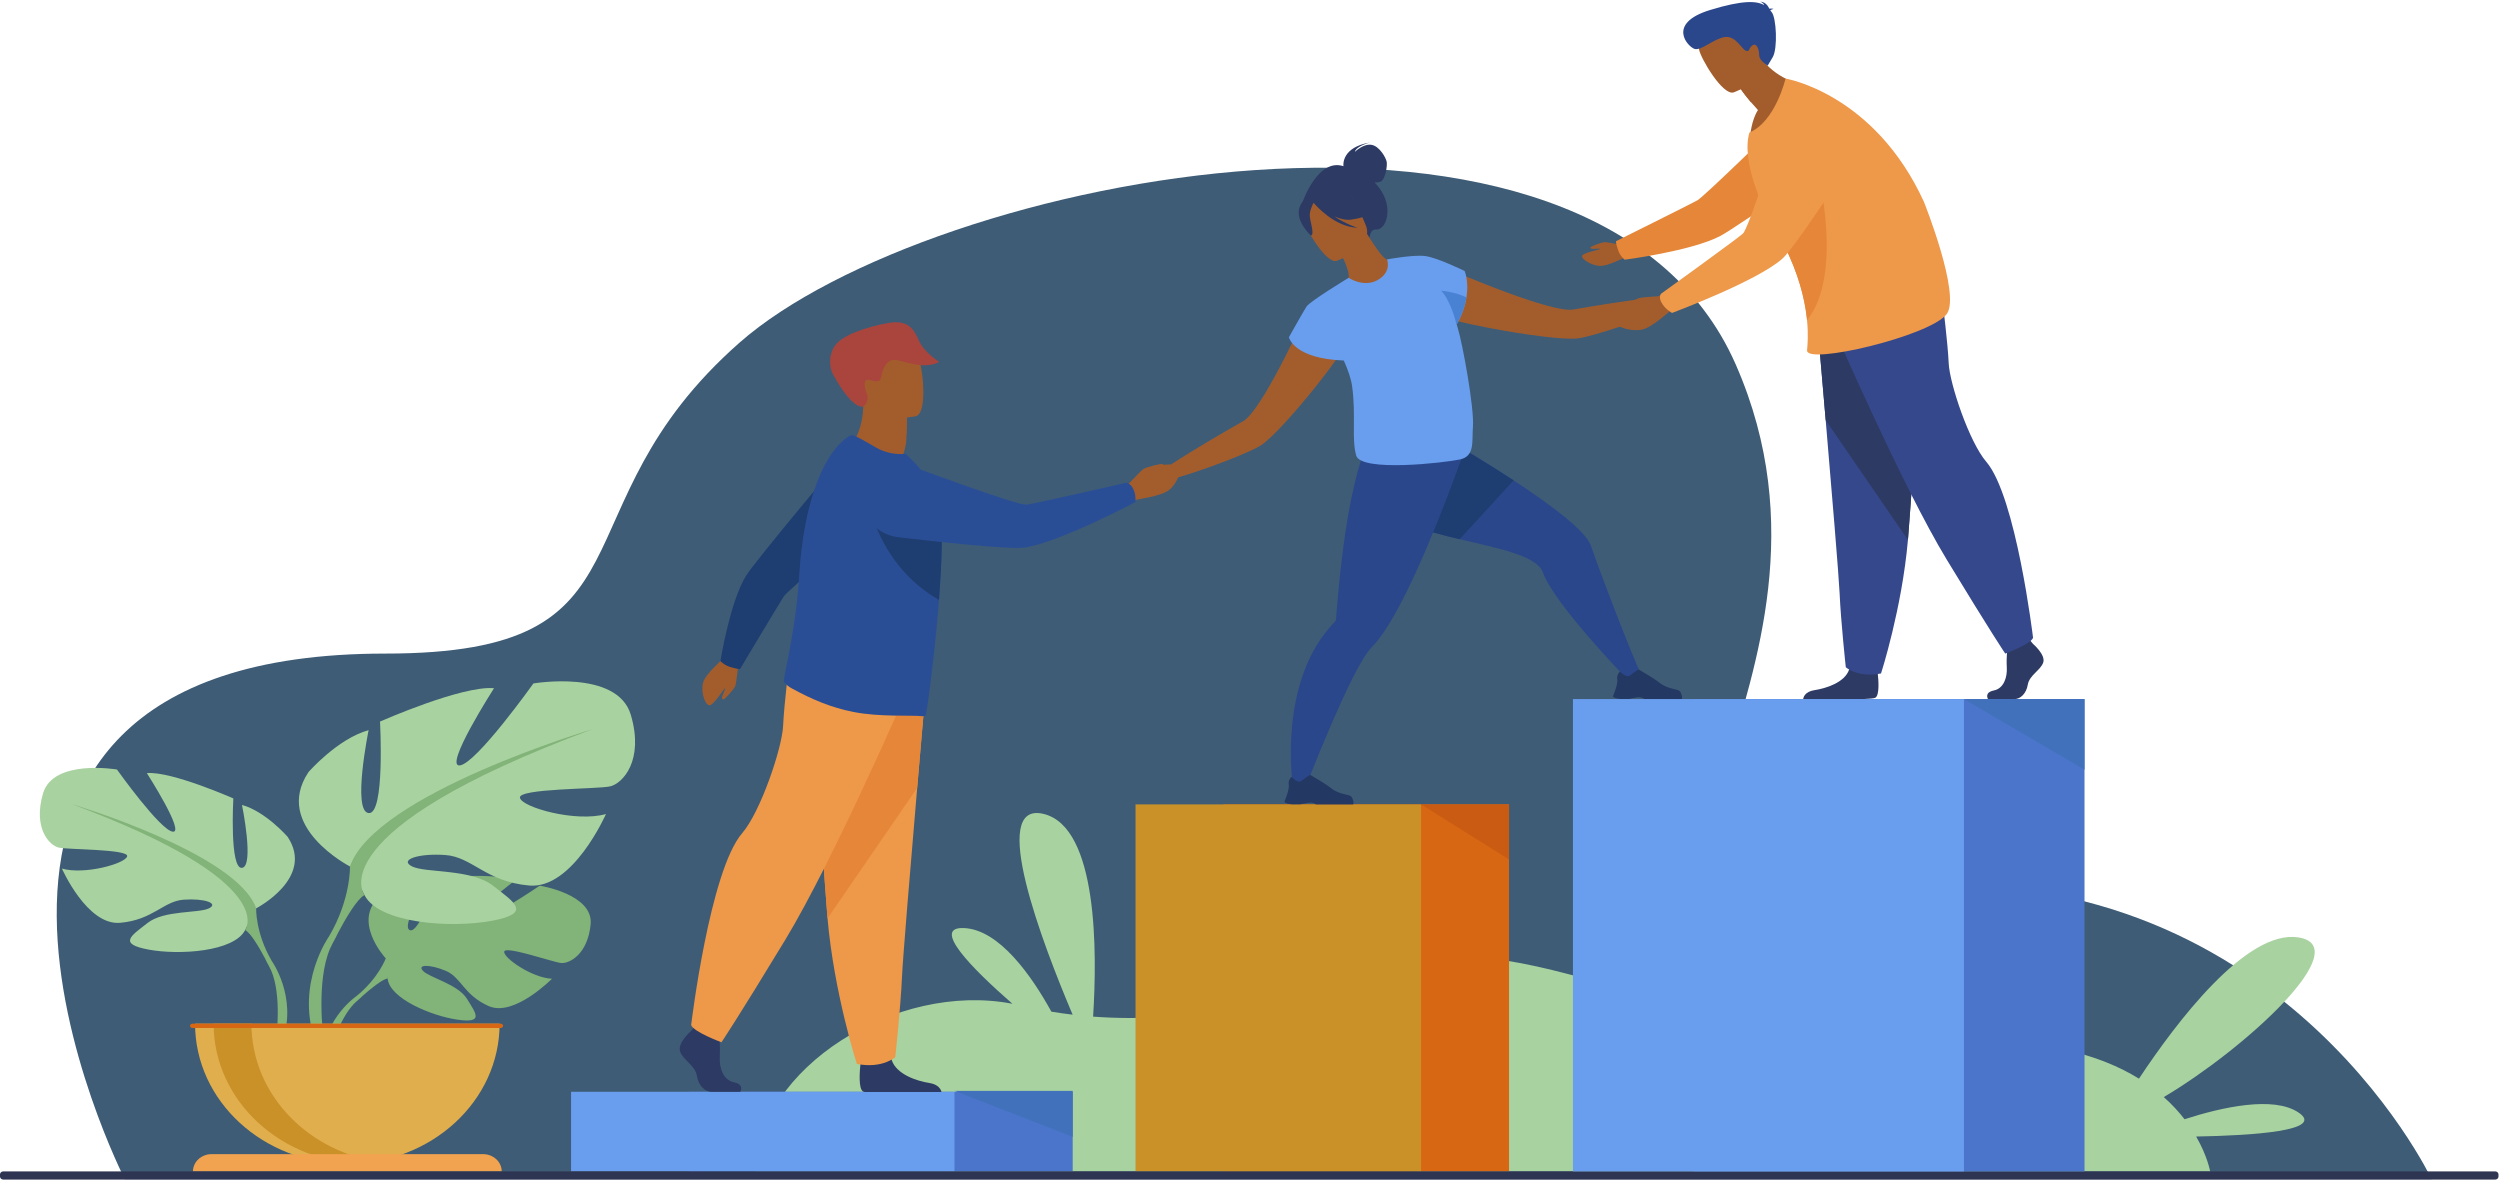
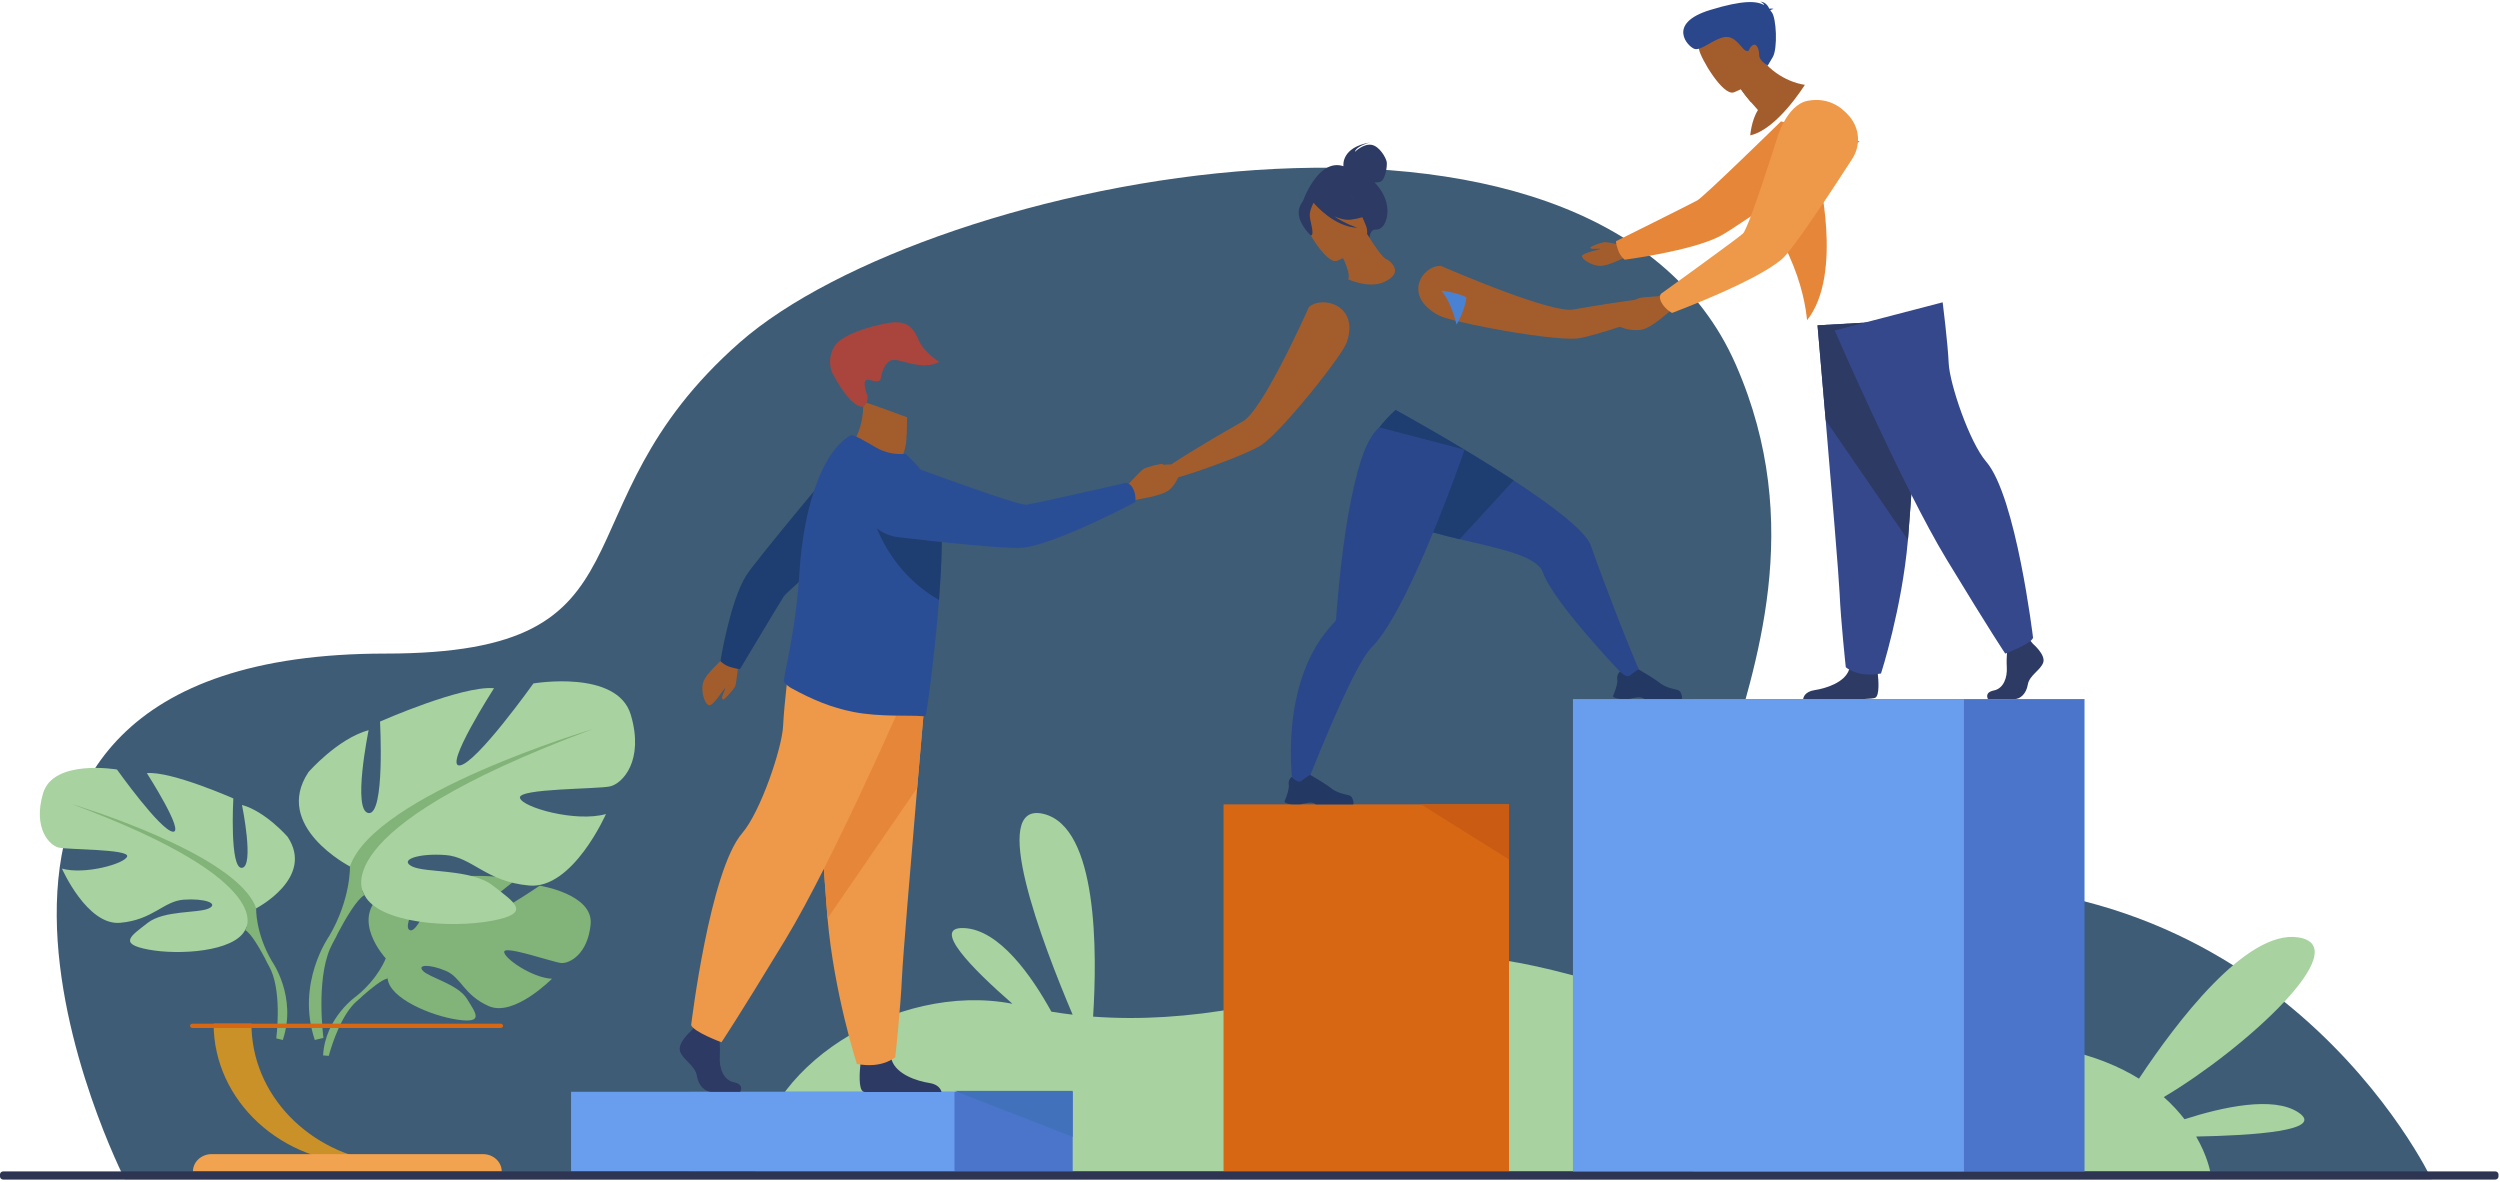
<svg xmlns="http://www.w3.org/2000/svg" width="609" height="288" viewBox="0 0 609 288" fill="none">
  <path d="M30.402 287.26C30.402 287.26 -34.979 159.212 93.879 159.212C161.963 159.212 133.916 124.08 180.204 83.42C226.493 42.761 388.374 10.277 422.828 88.791C457.282 167.305 372.133 226.917 454.412 216.69C553.288 204.402 592.347 287.26 592.347 287.26H30.402" fill="#3E5C76" />
  <path d="M559.926 271.014C553.824 266.913 541.356 269.682 532.155 272.643C530.779 270.867 529.114 269.035 527.097 267.246C546.918 255.503 574.297 230.459 559.787 228.338C547.173 226.496 530.148 249.039 521.052 262.76C511.604 256.915 497.128 252.619 475.026 254.11C417.666 257.977 372.855 223.948 339.823 235.298C313.561 244.321 289.492 249.377 266.28 247.65C267.279 232.054 267.497 201.435 254.182 198.259C240.663 195.034 253.923 229.808 261.291 247.171C259.564 246.967 257.838 246.724 256.118 246.442C251.344 237.789 243.48 226.464 234.847 226.077C226.715 225.711 236.75 235.893 246.626 244.519C218.24 239.037 184.568 260.259 184.01 285.35H538.393C538.393 285.35 537.766 281.687 534.986 276.859C548.683 276.612 566.552 275.468 559.926 271.014" fill="#A8D29F" />
  <path d="M167.911 265.957V285.354H261.312V265.957H167.911Z" fill="#4A75CB" />
  <path d="M139.112 265.957V285.354H232.513V265.957H139.112Z" fill="#699DEE" />
  <path d="M298.056 285.35H367.605V195.947H298.056V285.35Z" fill="#D86713" />
-   <path d="M276.614 285.35H346.16V195.947H276.614V285.35Z" fill="#C99127" />
+   <path d="M276.614 285.35V195.947H276.614V285.35Z" fill="#C99127" />
  <path d="M346.16 195.947L367.605 209.371V195.947H346.16Z" fill="#C95C12" />
  <path d="M131.471 215.75C131.471 215.75 118.464 224.645 115.928 224.105C113.392 223.567 125.434 214.503 125.434 214.503C120.902 212.5 106.817 213.757 106.817 213.757C106.817 213.757 102.125 227.672 99.811 226.575C97.498 225.477 104.649 214.448 104.649 214.448C99.602 214.167 93.412 217.615 93.412 217.615C84.939 223.769 93.969 233.46 93.969 233.46C93.969 233.46 92.23 238.248 86.879 242.611C86.879 242.611 79.236 247.809 78.705 257.098L80.092 257.211C80.092 257.211 82.292 248.56 86.288 244.47C86.443 244.321 86.669 244.108 86.948 243.851C87.599 243.296 88.055 242.879 88.361 242.57C90.35 240.811 93.099 238.573 94.423 238.356C94.423 238.356 94.356 238.133 94.366 237.744C94.384 237.94 94.403 238.142 94.423 238.356C94.876 243.253 105.207 247.531 111.562 248.409C117.918 249.29 115.953 246.886 113.763 243.325C111.573 239.762 104.643 238.167 103.062 236.527C101.481 234.887 104.75 234.883 108.58 236.491C112.408 238.099 112.933 242.389 119.076 245.095C125.218 247.799 134.461 238.425 134.461 238.425C129.565 238.197 122.575 233.307 122.827 231.811C123.08 230.314 134.694 234.392 136.68 234.587C138.665 234.783 143.182 232.511 143.881 225.158C144.58 217.803 131.471 215.75 131.471 215.75Z" fill="#82B378" />
  <path d="M62.394 221.274C62.394 221.274 76.76 213.874 70.056 203.834C70.056 203.834 64.693 197.668 58.947 196.083C58.947 196.083 62.011 211.055 58.947 211.409C55.882 211.762 56.84 194.496 56.84 194.496C56.84 194.496 41.708 187.802 35.77 188.332C35.77 188.332 45.156 202.953 42.091 202.6C39.026 202.247 28.492 187.451 28.492 187.451C28.492 187.451 12.977 184.807 10.487 193.265C7.997 201.72 12.019 205.948 14.318 206.476C16.616 207.006 31.365 206.829 30.982 208.59C30.599 210.351 20.638 213.17 15.084 211.585C15.084 211.585 21.213 225.5 29.258 224.796C37.303 224.092 39.793 219.513 44.773 219.16C49.753 218.807 53.392 220.04 50.902 221.274C48.412 222.506 39.984 221.678 35.962 224.822C31.939 227.968 28.683 229.906 36.154 231.314C43.623 232.724 57.031 231.843 59.713 226.558C62.394 221.274 62.394 221.274 62.394 221.274" fill="#A8D29F" />
  <path d="M66.225 234.132C62.203 227.262 62.395 221.274 62.395 221.274C57.798 207.884 17.574 195.906 17.574 195.906C68.715 214.931 59.713 226.558 59.713 226.558C61.091 227.298 63.158 230.822 64.592 233.528C64.796 233.987 65.12 234.626 65.6 235.491C65.795 235.881 65.95 236.202 66.058 236.425C68.691 242.483 67.296 252.948 67.296 252.948L68.892 253.342C72.429 242.796 66.225 234.132 66.225 234.132" fill="#82B378" />
  <path d="M85.249 211.07C85.249 211.07 66.313 201.318 75.15 188.081C75.15 188.081 82.219 179.953 89.794 177.865C89.794 177.865 85.754 197.602 89.794 198.065C93.834 198.531 92.571 175.774 92.571 175.774C92.571 175.774 112.518 166.95 120.345 167.646C120.345 167.646 107.973 186.92 112.013 186.456C116.053 185.99 129.939 166.485 129.939 166.485C129.939 166.485 150.391 163.002 153.674 174.149C156.956 185.294 151.653 190.867 148.624 191.563C145.594 192.261 126.152 192.029 126.657 194.352C127.162 196.672 140.291 200.388 147.613 198.297C147.613 198.297 139.534 216.643 128.93 215.714C118.325 214.784 115.043 208.748 108.478 208.284C101.913 207.818 97.116 209.443 100.399 211.07C103.681 212.695 114.79 211.602 120.093 215.748C125.395 219.893 129.687 222.448 119.84 224.305C109.993 226.164 92.319 225.003 88.784 218.037C85.249 211.07 85.249 211.07 85.249 211.07" fill="#A8D29F" />
  <path d="M144.331 177.631C144.331 177.631 91.309 193.422 85.249 211.07C85.249 211.07 85.502 218.964 80.199 228.021C80.199 228.021 72.022 239.441 76.684 253.342L78.788 252.823C78.788 252.823 76.949 239.029 80.42 231.041C80.562 230.748 80.767 230.325 81.024 229.81C81.657 228.67 82.084 227.83 82.353 227.223C84.243 223.658 86.968 219.011 88.784 218.037C88.784 218.037 76.917 202.711 144.331 177.631Z" fill="#82B378" />
-   <path d="M84.611 283.487C105.097 283.487 121.705 268.214 121.705 249.373H47.517C47.517 268.214 64.125 283.487 84.611 283.487Z" fill="#E1AE4D" />
  <path d="M93.739 283.227C92.23 283.399 90.692 283.487 89.13 283.487C68.644 283.487 52.038 268.212 52.038 249.373H61.253C61.253 266.778 75.427 281.138 93.739 283.227" fill="#C99127" />
  <path d="M117.641 281.141H51.581C49.054 281.141 47.005 283.025 47.005 285.35H122.217C122.217 283.025 120.168 281.141 117.641 281.141Z" fill="#F1A34F" />
  <path d="M121.98 249.373H46.867C46.552 249.373 46.298 249.607 46.298 249.896C46.298 250.185 46.552 250.419 46.867 250.419H121.98C122.294 250.419 122.548 250.185 122.548 249.896C122.548 249.607 122.294 249.373 121.98 249.373Z" fill="#D86713" />
  <path d="M408.216 69.728C407.14 69.577 403.9 72.332 403.9 72.332C396.982 73.068 386.868 74.757 383.228 75.401C380.645 75.859 373.704 73.683 366.923 71.183C358.858 68.21 351.022 64.781 351.022 64.781C346.547 64.57 341.465 72.079 350.541 76.852C351.926 77.581 357.13 78.826 363.125 79.962C363.125 79.962 363.125 79.962 363.125 79.96C371.393 81.527 381.163 82.886 384.486 82.41C388.349 81.853 399.281 78.175 405.785 75.359C405.785 75.359 405.792 75.356 405.801 75.352C405.827 75.342 405.85 75.331 405.873 75.32C406.264 75.152 407.855 74.499 408.919 74.559C410.138 74.625 412.851 72.574 412.934 72.025C413.015 71.479 409.291 69.877 408.216 69.728" fill="#A35D2D" />
  <path d="M399.769 164.316L395.96 165.028C395.96 165.028 378.528 147.015 375.839 139.436C374.4 135.385 365.197 133.635 355.578 131.348C347.208 129.358 338.523 126.96 334.377 122.28C325.461 112.227 339.974 99.873 339.974 99.873C339.974 99.873 355.407 108.309 368.72 117.023C378.024 123.113 386.295 129.339 387.541 132.917C390.569 141.619 396.987 158.159 399.769 164.316" fill="#2B478B" />
  <path d="M394.67 170.258H396.814C397.531 170.155 398.06 169.964 398.796 169.875C399.915 169.74 400.429 170.162 400.53 170.258C400.544 170.271 400.551 170.278 400.551 170.278H409.652C409.881 169.978 409.661 169.281 409.446 168.768C409.303 168.42 408.986 168.156 408.595 168.052C407.631 167.795 405.727 167.566 403.983 166.115C403.005 165.3 399.251 163.119 399.251 163.119L399.231 163.115C399.147 163.116 398.756 163.227 397.047 164.553C396.166 165.237 394.66 163.587 394.66 163.587C394.66 163.587 394.378 163.802 394.168 164.202C393.999 164.518 393.874 164.952 393.971 165.487C394.108 166.242 393.671 167.643 393.319 168.591C393.108 169.166 392.93 169.573 392.93 169.573C392.93 169.573 392.826 170.046 394.67 170.258" fill="#233862" />
  <path d="M368.72 117.023L355.578 131.348C347.208 129.358 338.523 126.96 334.377 122.28C325.461 112.227 339.974 99.873 339.974 99.873C339.974 99.873 355.407 108.309 368.72 117.023Z" fill="#1E3D70" />
  <path d="M356.779 109.541C356.779 109.541 355.719 112.613 353.994 117.235C351.813 123.08 348.566 131.402 345.043 139.119C344.269 140.815 343.48 142.482 342.687 144.087C339.756 150.026 336.759 155.117 334.118 157.704C329.372 162.355 317.838 192.254 317.838 192.254L314.963 191.523C314.963 191.523 310.955 165.992 325.151 151.463C325.303 151.308 325.421 151.129 325.438 150.921C325.44 150.919 325.44 150.917 325.44 150.915C325.63 148.765 326.305 139.134 327.776 129.376C328.137 126.981 328.546 124.581 329.004 122.281C329.034 122.134 329.064 121.988 329.094 121.843C331.252 111.208 333.32 106.478 335.989 104.098L355.618 109.237L356.779 109.541" fill="#2B478B" />
  <path d="M314.641 195.928H316.785C317.502 195.823 318.032 195.632 318.767 195.543C319.887 195.409 320.4 195.83 320.502 195.928C320.516 195.94 320.523 195.947 320.523 195.947H329.624C329.853 195.645 329.633 194.949 329.418 194.437C329.272 194.088 328.958 193.824 328.567 193.72C327.6 193.462 325.699 193.235 323.955 191.784C322.974 190.969 319.221 188.787 319.221 188.787L319.202 188.783C319.119 188.785 318.728 188.896 317.019 190.221C316.138 190.906 314.632 189.255 314.632 189.255C314.632 189.255 314.35 189.47 314.139 189.87C313.971 190.187 313.846 190.621 313.943 191.157C314.079 191.91 313.642 193.311 313.293 194.26C313.08 194.834 312.9 195.241 312.9 195.241C312.9 195.241 312.798 195.715 314.641 195.928Z" fill="#233862" />
  <path d="M318.851 74.818C318.851 74.818 315.566 82.206 311.78 89.397C308.596 95.445 305.057 101.352 302.813 102.613C299.65 104.389 290.935 109.403 285.28 113.143C285.28 113.143 280.869 113.113 280.182 113.889C279.498 114.666 277.916 118.157 278.378 118.51C278.841 118.863 282.347 118.699 283.198 117.896C283.943 117.195 285.597 116.691 286.008 116.574C286.034 116.567 286.059 116.56 286.085 116.552C286.096 116.55 286.103 116.548 286.103 116.548V116.548C292.972 114.604 303.75 110.554 307.011 108.573C309.821 106.869 316.047 99.814 321.013 93.537C321.015 93.537 321.015 93.537 321.015 93.537C324.616 88.985 327.554 84.843 328.044 83.446C331.261 74.297 322.005 71.891 318.851 74.818" fill="#A35D2D" />
  <path d="M336.026 45.843C335.637 45.322 335.242 44.861 334.851 44.446C335.336 44.456 335.861 44.412 336.299 44.246C337.453 43.808 337.978 40.443 337.804 39.443C337.631 38.445 336.03 35.559 334.055 35.272C332.08 34.983 330.04 36.999 330.04 36.999C330.406 35.544 333.745 34.704 333.745 34.704C326.865 35.872 327.216 40.092 327.262 40.483C320.965 38.418 317.266 49.328 317.266 49.328L333.583 58.172C333.583 58.172 333.625 55.762 335.181 55.917C337.61 56.16 339.631 50.676 336.026 45.843" fill="#2C3A64" />
  <path d="M337.066 68.735C333.322 70.358 328.354 68.02 328.379 67.995C328.701 67.701 328.588 66.816 328.294 65.661C328 64.455 327.304 62.807 326.02 60.839C325.754 60.422 325.486 60.003 325.165 59.561L325.592 59.414L332.866 56.734C332.866 56.734 334.044 58.676 335.274 60.446C336.317 61.922 337.413 63.249 337.894 63.2C337.922 63.177 342.735 66.227 337.066 68.735Z" fill="#A35D2D" />
  <path d="M332.866 57.398C332.679 59.782 331.798 64.087 328.294 65.661C328 64.455 327.304 62.807 326.02 60.839L332.866 57.398Z" fill="#A35D2D" />
  <path d="M325.595 63.556C325.595 63.556 335.066 60.122 332.649 54.732C330.234 49.34 329.83 45.267 323.682 47.232C317.535 49.196 317.287 51.695 317.618 53.675C317.949 55.653 323.069 64.308 325.595 63.556" fill="#A35D2D" />
  <path d="M329.126 53.503C333.5 52.935 334.777 51.31 334.777 51.31C334.777 51.31 330.75 50.246 328.384 46.62C328.384 46.62 323.469 45.095 319.827 47.643C319.605 47.909 319.445 48.221 319.366 48.587C318.531 48.336 317.276 48.402 316.552 50.572C315.465 53.831 319.334 57.389 319.334 57.389C320.273 57.147 319.214 54.241 319.066 52.69C318.957 51.55 319.628 50.089 319.989 49.398C320.451 49.951 325.065 55.281 330.697 55.494C330.697 55.494 327.72 54.545 325.012 52.688C326.36 53.297 327.792 53.675 329.126 53.503" fill="#2C3A64" />
-   <path d="M355.095 79.84C355.014 79.581 354.928 79.311 354.838 79.034C356.244 76.563 356.936 74.335 357.227 72.449C357.87 68.465 356.774 66.004 356.774 66.004C356.774 66.004 350.206 62.8 347.305 62.394C347.291 62.39 347.28 62.386 347.268 62.383C347.234 62.379 347.194 62.375 347.153 62.373C344.225 62.003 337.885 63.192 337.885 63.192C337.885 63.192 339.109 66.187 335.66 68.182C332.209 70.177 328.525 67.669 328.525 67.669C328.414 67.74 328.296 67.814 328.176 67.895L328.174 67.893C328.174 67.893 319.098 73.402 318.284 74.659C317.468 75.918 313.978 82.15 313.978 82.15C313.978 82.15 315.085 87.381 327.346 87.819C328.354 90.067 329.127 92.26 329.376 94.09C330.35 101.192 329.219 106.793 330.355 110.938C331.49 115.084 351.947 112.72 355.652 111.922C359.357 111.125 358.522 107.486 358.809 103.953C359.168 99.512 356.302 83.758 355.095 79.84Z" fill="#699DEE" />
  <path d="M357.227 72.449C356.934 74.342 356.24 76.58 354.822 79.064C354.5 77.76 353.191 72.989 351.078 70.826C351.078 70.826 354.635 71.119 357.227 72.449Z" fill="#4A82D3" />
  <path d="M273.931 118.991C273.931 118.991 277.742 114.743 278.564 114.241C279.385 113.739 282.983 112.859 283.189 113.036C283.395 113.214 283.404 113.47 282.958 113.832C282.514 114.195 280.809 115.108 281.052 115.211C281.297 115.315 286.432 112.963 287.174 113.754C287.914 114.545 286.753 117.81 284.773 119.375C282.796 120.94 276.887 121.608 276.517 121.826C273.364 123.679 273.931 118.991 273.931 118.991" fill="#A35D2D" />
  <path d="M206.829 109.183C206.829 109.183 212.306 115.157 219.277 112.658C219.277 112.658 220.778 109.322 220.798 106.861C220.801 106.559 220.805 106.265 220.81 105.986C220.847 103.217 220.949 101.662 220.949 101.662C220.949 101.662 220.946 101.662 220.942 101.662C220.625 101.541 210.282 97.635 210.291 97.959C210.469 105.45 206.829 109.183 206.829 109.183Z" fill="#A35D2D" />
  <path d="M211.33 99.746C212.327 101.445 215.75 104.772 220.81 105.986C220.847 103.217 220.949 101.662 220.949 101.662C220.949 101.662 220.946 101.662 220.942 101.662C220.655 101.592 211.034 99.244 211.33 99.746Z" fill="#A35D2D" />
-   <path d="M223.116 101.375C223.116 101.375 211.485 103.889 209.893 97.204C208.302 90.518 205.728 86.341 213.087 84.454C220.447 82.565 222.501 84.824 223.622 86.936C224.744 89.051 226.099 100.55 223.116 101.375Z" fill="#A35D2D" />
  <path d="M210.291 99.027C210.132 99.12 207.629 99.826 202.89 91.144C202.145 89.78 201.639 86.832 203.374 84.226C205.108 81.621 211.258 79.572 216.367 78.681C221.476 77.79 222.702 80.434 223.905 83.091C225.167 85.879 228.815 88.176 228.815 88.176C224.411 90.44 219.103 87.202 217.264 87.734C215.426 88.268 214.778 90.931 214.639 91.786C214.501 92.639 214.29 93.35 211.977 92.586C209.667 91.824 210.932 95.6 211.302 96.321C211.302 96.321 211.617 98.244 210.291 99.027" fill="#A9453D" />
  <path d="M180.33 265.957H173.288C171.812 265.957 170.171 264.579 169.761 262.059C169.35 259.534 166.315 258.157 165.658 256.092C165.001 254.029 168.367 251.121 168.367 251.121L168.929 250.447L169.514 249.745L175.093 250.968C175.093 250.968 175.23 252.206 175.316 253.784C175.376 254.922 175.409 256.239 175.339 257.392C175.175 260.146 176.166 263.109 178.791 263.645C181.417 264.181 180.33 265.957 180.33 265.957" fill="#2C3A64" />
  <path d="M229.356 266.019H210.689C210.511 265.987 210.375 265.951 210.294 265.911C209.047 265.319 209.438 260.801 209.586 259.406C209.616 259.147 209.637 258.996 209.637 258.996C209.637 258.996 216.201 254.025 217.103 257.832C217.133 257.949 217.165 258.066 217.2 258.181V258.183C218.34 261.744 223.433 263.362 226.377 263.813C228.625 264.16 229.208 265.4 229.356 266.019" fill="#2C3A64" />
  <path d="M225.595 166.738C225.595 166.738 224.598 178.177 223.426 191.927C221.832 210.607 219.917 233.551 219.73 237.897C219.401 245.444 218.088 257.517 218.088 257.517C218.088 257.517 214.97 260.387 208.732 259.176C208.732 259.176 203.175 241.943 201.588 223.707C201.563 223.407 201.537 223.107 201.514 222.805C200.036 204.242 197.74 165.153 197.74 165.153L225.595 166.738" fill="#EE9849" />
  <path d="M225.595 166.738C225.595 166.738 224.598 178.177 223.426 191.927L201.588 223.707C201.563 223.407 201.537 223.107 201.514 222.805C200.036 204.242 197.74 165.153 197.74 165.153L225.595 166.738" fill="#E58638" />
  <path d="M221.041 168.097C221.041 168.097 203.073 209.524 191.257 228.993C179.443 248.462 175.75 253.895 175.75 253.895C175.75 253.895 168.981 251.406 168.365 249.707C168.365 249.707 172.884 212.121 180.796 202.96C185.267 197.782 190.519 182.246 190.766 176.812C191.012 171.379 192.365 160.626 192.365 160.626L221.041 168.097" fill="#EE9849" />
  <path d="M179.9 161.197C179.9 161.197 179.435 166.371 179.094 167.166C178.753 167.96 176.481 170.423 176.218 170.387C175.955 170.352 175.798 170.158 175.931 169.657C176.064 169.156 176.848 167.607 176.6 167.647C176.351 167.687 173.751 172.049 172.716 171.803C171.68 171.558 170.667 168.456 171.283 166.265C171.9 164.075 176.082 160.635 176.242 160.282C177.596 157.289 179.9 161.197 179.9 161.197" fill="#A35D2D" />
  <path d="M177.972 162.51C179.961 163.097 180.28 162.964 180.28 162.964C180.28 162.964 189.959 146.755 190.94 145.271C191.92 143.788 211.494 127.095 211.494 127.095L206.464 109.845C206.464 109.845 184.202 136.357 181.798 140.162C177.826 146.448 175.498 161.049 175.498 161.049C175.498 161.049 176.41 162.048 177.972 162.51Z" fill="#1E3D70" />
  <path d="M229.388 133.867C229.319 137.41 229.094 141.392 228.792 145.437C228.773 145.677 228.754 145.917 228.736 146.157C228.544 148.662 228.334 151.174 228.093 153.623C227.998 154.605 227.894 155.576 227.788 156.529L227.772 156.658C227.765 157.015 227.716 157.401 227.674 157.755C226.691 166.928 225.662 174.176 225.473 174.287C225.244 174.427 224.987 174.497 224.707 174.465C222.091 174.163 214.285 174.71 207.897 173.431C202.506 172.385 197.862 170.403 192.943 167.729C192.291 167.374 190.801 166.433 190.924 165.731C191.042 164.959 191.261 163.842 191.541 162.44C192.51 157.56 194.182 149.167 194.754 139.344C194.865 137.514 195.027 135.707 195.237 133.93C195.785 129.302 196.664 124.906 197.844 121C200.034 113.746 203.253 108.19 207.291 106.016C207.819 105.746 210.659 107.407 213.266 108.945C215.675 110.366 218.21 110.759 220.676 110.56L222.845 112.768C225.475 115.577 228.273 119.318 229.037 124.636C229.094 125.028 229.143 125.446 229.185 125.889C229.395 128.055 229.448 130.797 229.388 133.867" fill="#2A4E96" />
  <path d="M229.388 133.867C229.319 137.41 229.094 141.392 228.792 145.437C228.773 145.677 228.755 145.917 228.736 146.157C213.795 137.555 211.494 121.816 211.494 121.816C218.844 122.113 224.684 123.667 229.185 125.889C229.395 128.055 229.448 130.797 229.388 133.867Z" fill="#1E3D70" />
  <path d="M276.2 119.416C275.43 117.5 274.232 117.625 274.232 117.625C274.232 117.625 252.015 122.716 250.021 122.935C248.03 123.153 226.099 115.06 226.099 115.06C226.099 115.06 217.468 111.497 213.425 114.75C209.912 117.577 209.752 121.158 210.573 124.165C211.554 127.749 214.85 130.396 218.837 130.863C227.783 131.911 245.634 133.883 249.373 133.405C257.7 132.338 276.568 122.322 276.568 122.322C276.568 122.322 276.803 120.921 276.2 119.416Z" fill="#2A4E96" />
  <path d="M495.254 156.864C495.254 156.864 498.34 159.495 497.738 161.364C497.135 163.234 494.35 164.48 493.973 166.765C493.598 169.049 492.093 170.295 490.737 170.295C489.382 170.295 484.278 170.295 484.278 170.295C484.278 170.295 483.279 168.688 485.689 168.203C488.098 167.718 489.005 165.034 488.855 162.541C488.704 160.049 489.081 156.726 489.081 156.726L494.2 155.618L495.254 156.864" fill="#2C3A64" />
  <path d="M456.787 169.984C456.475 170.129 455.374 170.228 453.864 170.295H439.254C439.305 169.896 439.645 168.471 442.034 168.117C444.733 167.713 449.407 166.271 450.448 163.096C450.485 162.995 450.513 162.89 450.541 162.785C451.366 159.393 457.389 163.823 457.389 163.823C457.389 163.823 457.407 163.958 457.433 164.19C457.574 165.437 457.93 169.46 456.787 169.984" fill="#2C3A64" />
  <path d="M442.749 79.249C442.749 79.249 443.662 89.744 444.738 102.36C446.199 119.496 447.957 140.547 448.131 144.534C448.431 151.459 449.636 162.535 449.636 162.535C449.636 162.535 452.495 165.167 458.219 164.058C458.219 164.058 463.317 148.246 464.774 131.516C464.797 131.242 464.82 130.966 464.841 130.689C466.196 113.658 468.303 77.796 468.303 77.796L442.749 79.249" fill="#35488B" />
  <path d="M442.749 79.249C442.749 79.249 443.662 89.744 444.738 102.36L464.774 131.516C464.797 131.242 464.82 130.966 464.841 130.689C466.196 113.658 468.303 77.796 468.303 77.796L442.749 79.249Z" fill="#2C3A64" />
  <path d="M446.926 80.496C446.926 80.496 463.411 118.504 474.252 136.366C485.092 154.227 488.478 159.212 488.478 159.212C488.478 159.212 494.69 156.928 495.254 155.37C495.254 155.37 491.11 120.886 483.85 112.481C479.747 107.731 474.929 93.477 474.703 88.491C474.478 83.507 473.234 73.642 473.234 73.642L446.926 80.496Z" fill="#35488B" />
  <path d="M396.076 59.88C396.076 59.88 391.605 58.94 390.851 58.989C390.099 59.035 387.467 60.048 387.433 60.244C387.396 60.439 387.521 60.601 387.976 60.629C388.432 60.656 389.928 60.48 389.834 60.646C389.739 60.814 385.425 61.592 385.379 62.392C385.33 63.19 387.694 64.674 389.69 64.772C391.686 64.872 395.611 62.739 395.949 62.711C398.803 62.483 396.076 59.88 396.076 59.88Z" fill="#A35D2D" />
  <path d="M394.163 60.924C393.52 59.046 393.671 58.748 393.671 58.748C393.671 58.748 411.798 49.734 413.457 48.819C415.117 47.904 433.849 29.571 433.849 29.571L453.036 34.427C453.036 34.427 423.344 55.23 419.088 57.47C412.057 61.171 395.773 63.266 395.773 63.266C395.773 63.266 394.665 62.401 394.163 60.924" fill="#E58638" />
  <path d="M439.663 20.659C439.663 20.659 432.938 31.543 426.362 32.964C426.362 32.964 426.635 29.31 428.236 26.806C427.581 26.096 427.005 25.443 426.506 24.858C424.852 22.907 424.066 21.714 424.066 21.714L426.295 16.196L427.81 12.453C428.539 13.667 429.339 14.703 430.176 15.588C434.485 20.144 439.663 20.659 439.663 20.659" fill="#A35D2D" />
  <path d="M430.176 15.588C430.176 15.588 430.979 21.044 426.506 24.858C424.852 22.907 424.066 21.714 424.066 21.714L426.295 16.196C428.689 15.526 430.176 15.588 430.176 15.588Z" fill="#A35D2D" />
  <path d="M422.292 22.518C422.292 22.518 432.343 18.915 429.806 13.193C427.269 7.471 426.86 3.153 420.335 5.212C413.811 7.271 413.54 9.919 413.882 12.016C414.222 14.116 419.613 23.307 422.292 22.518Z" fill="#A35D2D" />
-   <path d="M474.21 76.514C470.156 81.874 439.844 89.038 440.202 85.326C440.341 83.907 440.526 81.404 440.198 78.009C440.121 77.213 440.015 76.371 439.876 75.48C439.106 70.605 437.276 64.334 433.197 57.078C432.891 56.534 432.572 55.985 432.241 55.43C430.562 52.622 429.131 49.651 428.039 46.747C425.939 41.166 425.093 35.825 426.152 32.334C426.156 32.317 426.163 32.3 426.168 32.283C432.505 29.59 434.961 19.14 434.961 19.14C434.961 19.14 456.577 22.709 468.687 49.208C468.687 49.208 477.737 71.849 474.21 76.514Z" fill="#EE9849" />
  <path d="M440.198 78.009C440.121 77.213 440.015 76.371 439.876 75.48C439.106 70.605 437.277 64.334 433.197 57.079C433.898 53.173 434.864 49.925 435.926 48.464C440.237 42.521 442.749 41.591 442.749 41.591C442.749 41.591 449.213 66.67 440.198 78.009Z" fill="#E58638" />
  <path d="M406.123 72.043C406.123 72.043 400.142 72.33 399.214 72.638C398.289 72.944 395.377 75.082 395.41 75.34C395.442 75.597 395.66 75.756 396.242 75.642C396.823 75.529 398.636 74.814 398.581 75.055C398.527 75.295 393.414 77.692 393.664 78.711C393.916 79.728 397.459 80.815 400.005 80.283C402.549 79.751 406.65 75.784 407.062 75.639C410.556 74.414 406.123 72.043 406.123 72.043Z" fill="#A35D2D" />
  <path d="M404.994 74.127C403.796 72.347 404.661 71.534 404.661 71.534C404.661 71.534 423.134 58.234 424.581 56.889C426.029 55.545 432.736 34.147 432.736 34.147C432.736 34.147 435.045 25.487 440.452 24.532C445.149 23.703 448.397 25.84 450.522 28.346C453.052 31.332 453.302 35.45 451.2 38.707C446.484 46.018 436.969 60.527 434.191 63.005C428.007 68.522 407.316 76.233 407.316 76.233C407.316 76.233 405.935 75.525 404.994 74.127" fill="#EE9849" />
  <path d="M431.249 2.564C431.319 2.436 431.524 2.3 432.022 2.16C432.022 2.16 431.555 2.015 431.011 2.126C430.729 1.492 430.042 0.413 428.756 0.405C428.756 0.405 429.494 0.581 429.767 1.262C428.004 0.232 424.736 -0.065 416.579 2.434C405.827 5.727 411.199 11.468 412.828 11.927C414.458 12.387 417.458 9.434 420.155 9.03C422.854 8.628 424.313 12.085 425.34 12.372C426.369 12.657 425.784 11.872 426.862 11.083C427.94 10.296 428.557 12.148 428.534 13.45C428.511 14.752 430.611 15.986 430.611 15.986C430.611 15.986 430.611 15.986 431.844 13.908C433.074 11.829 432.739 4.287 431.561 2.928C431.46 2.808 431.356 2.687 431.249 2.564" fill="#2B478B" />
  <path d="M607.831 287.347H0.8C0.36 287.347 0 287.018 0 286.611V286.086C0 285.682 0.36 285.35 0.8 285.35H607.831C608.271 285.35 608.631 285.682 608.631 286.086V286.611C608.631 287.018 608.271 287.347 607.831 287.347Z" fill="#2E3552" />
  <path d="M261.312 265.738V276.929L232.513 265.738H261.312Z" fill="#4271BC" />
  <path d="M412.541 170.295V285.35H507.788V170.295H412.541Z" fill="#4A75CB" />
  <path d="M383.17 170.295V285.35H478.419V170.295H383.17Z" fill="#699DEE" />
-   <path d="M507.788 170.295V187.5L478.419 170.295H507.788Z" fill="#4271BC" />
</svg>